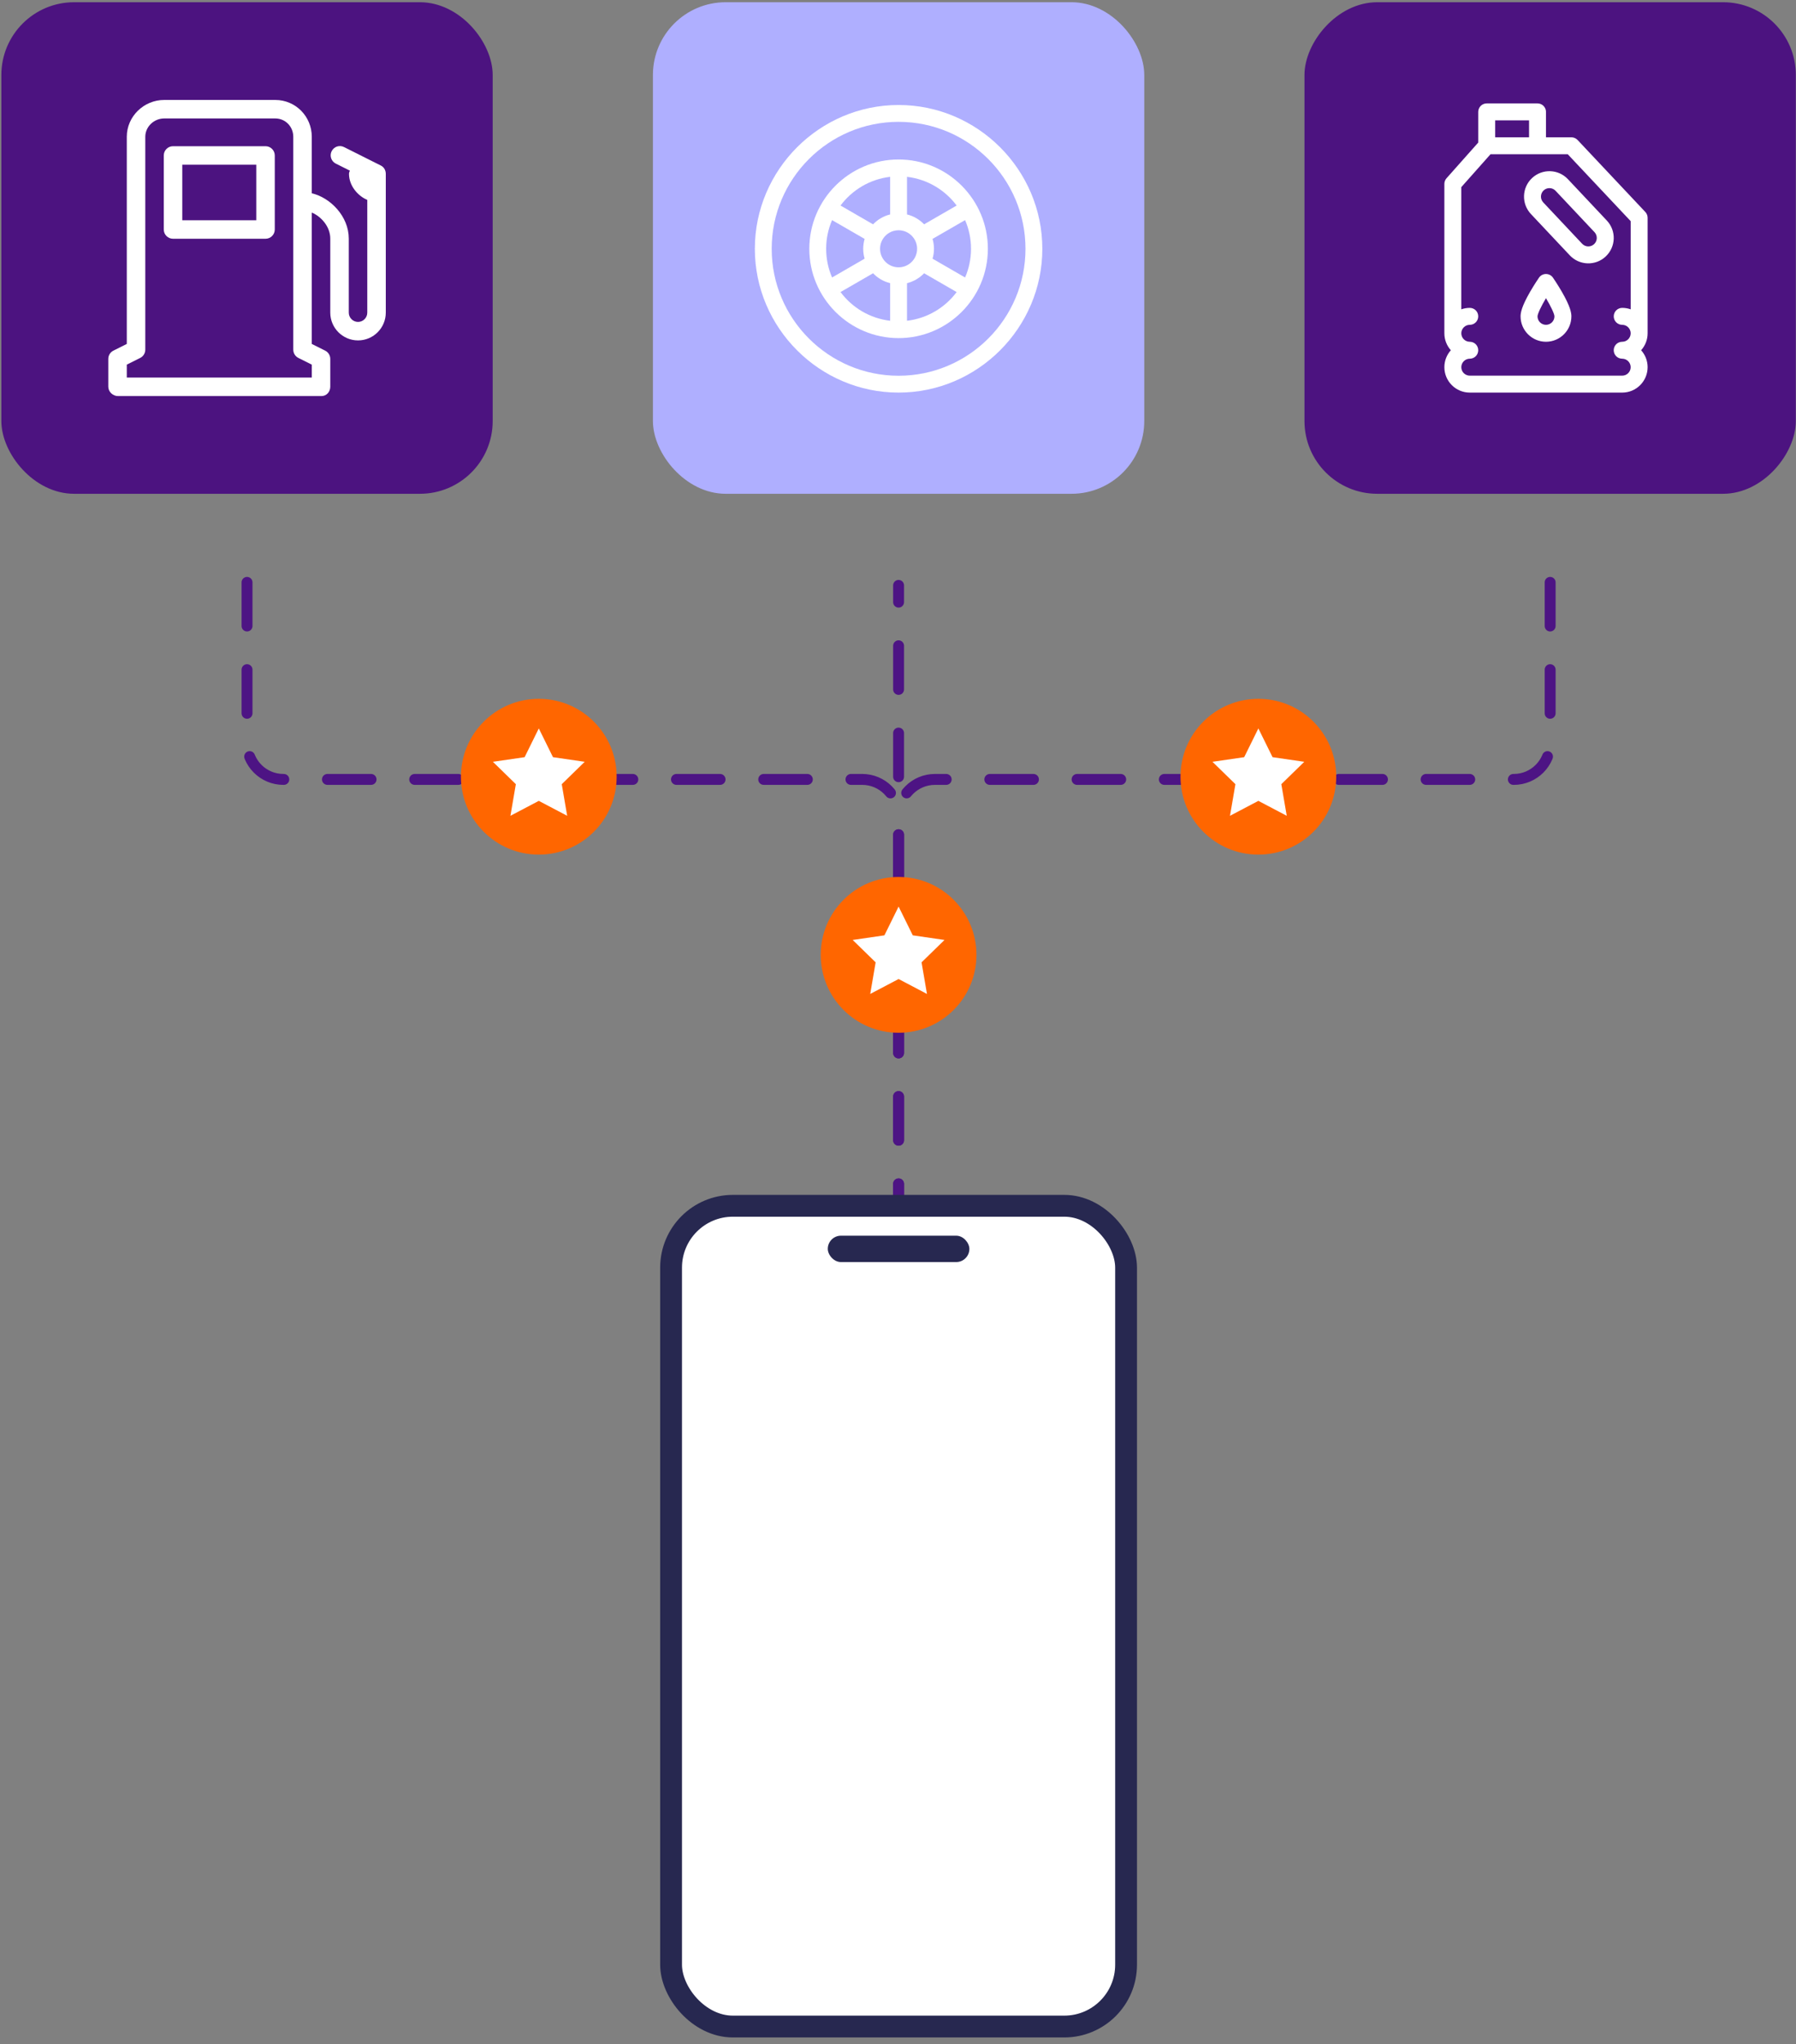
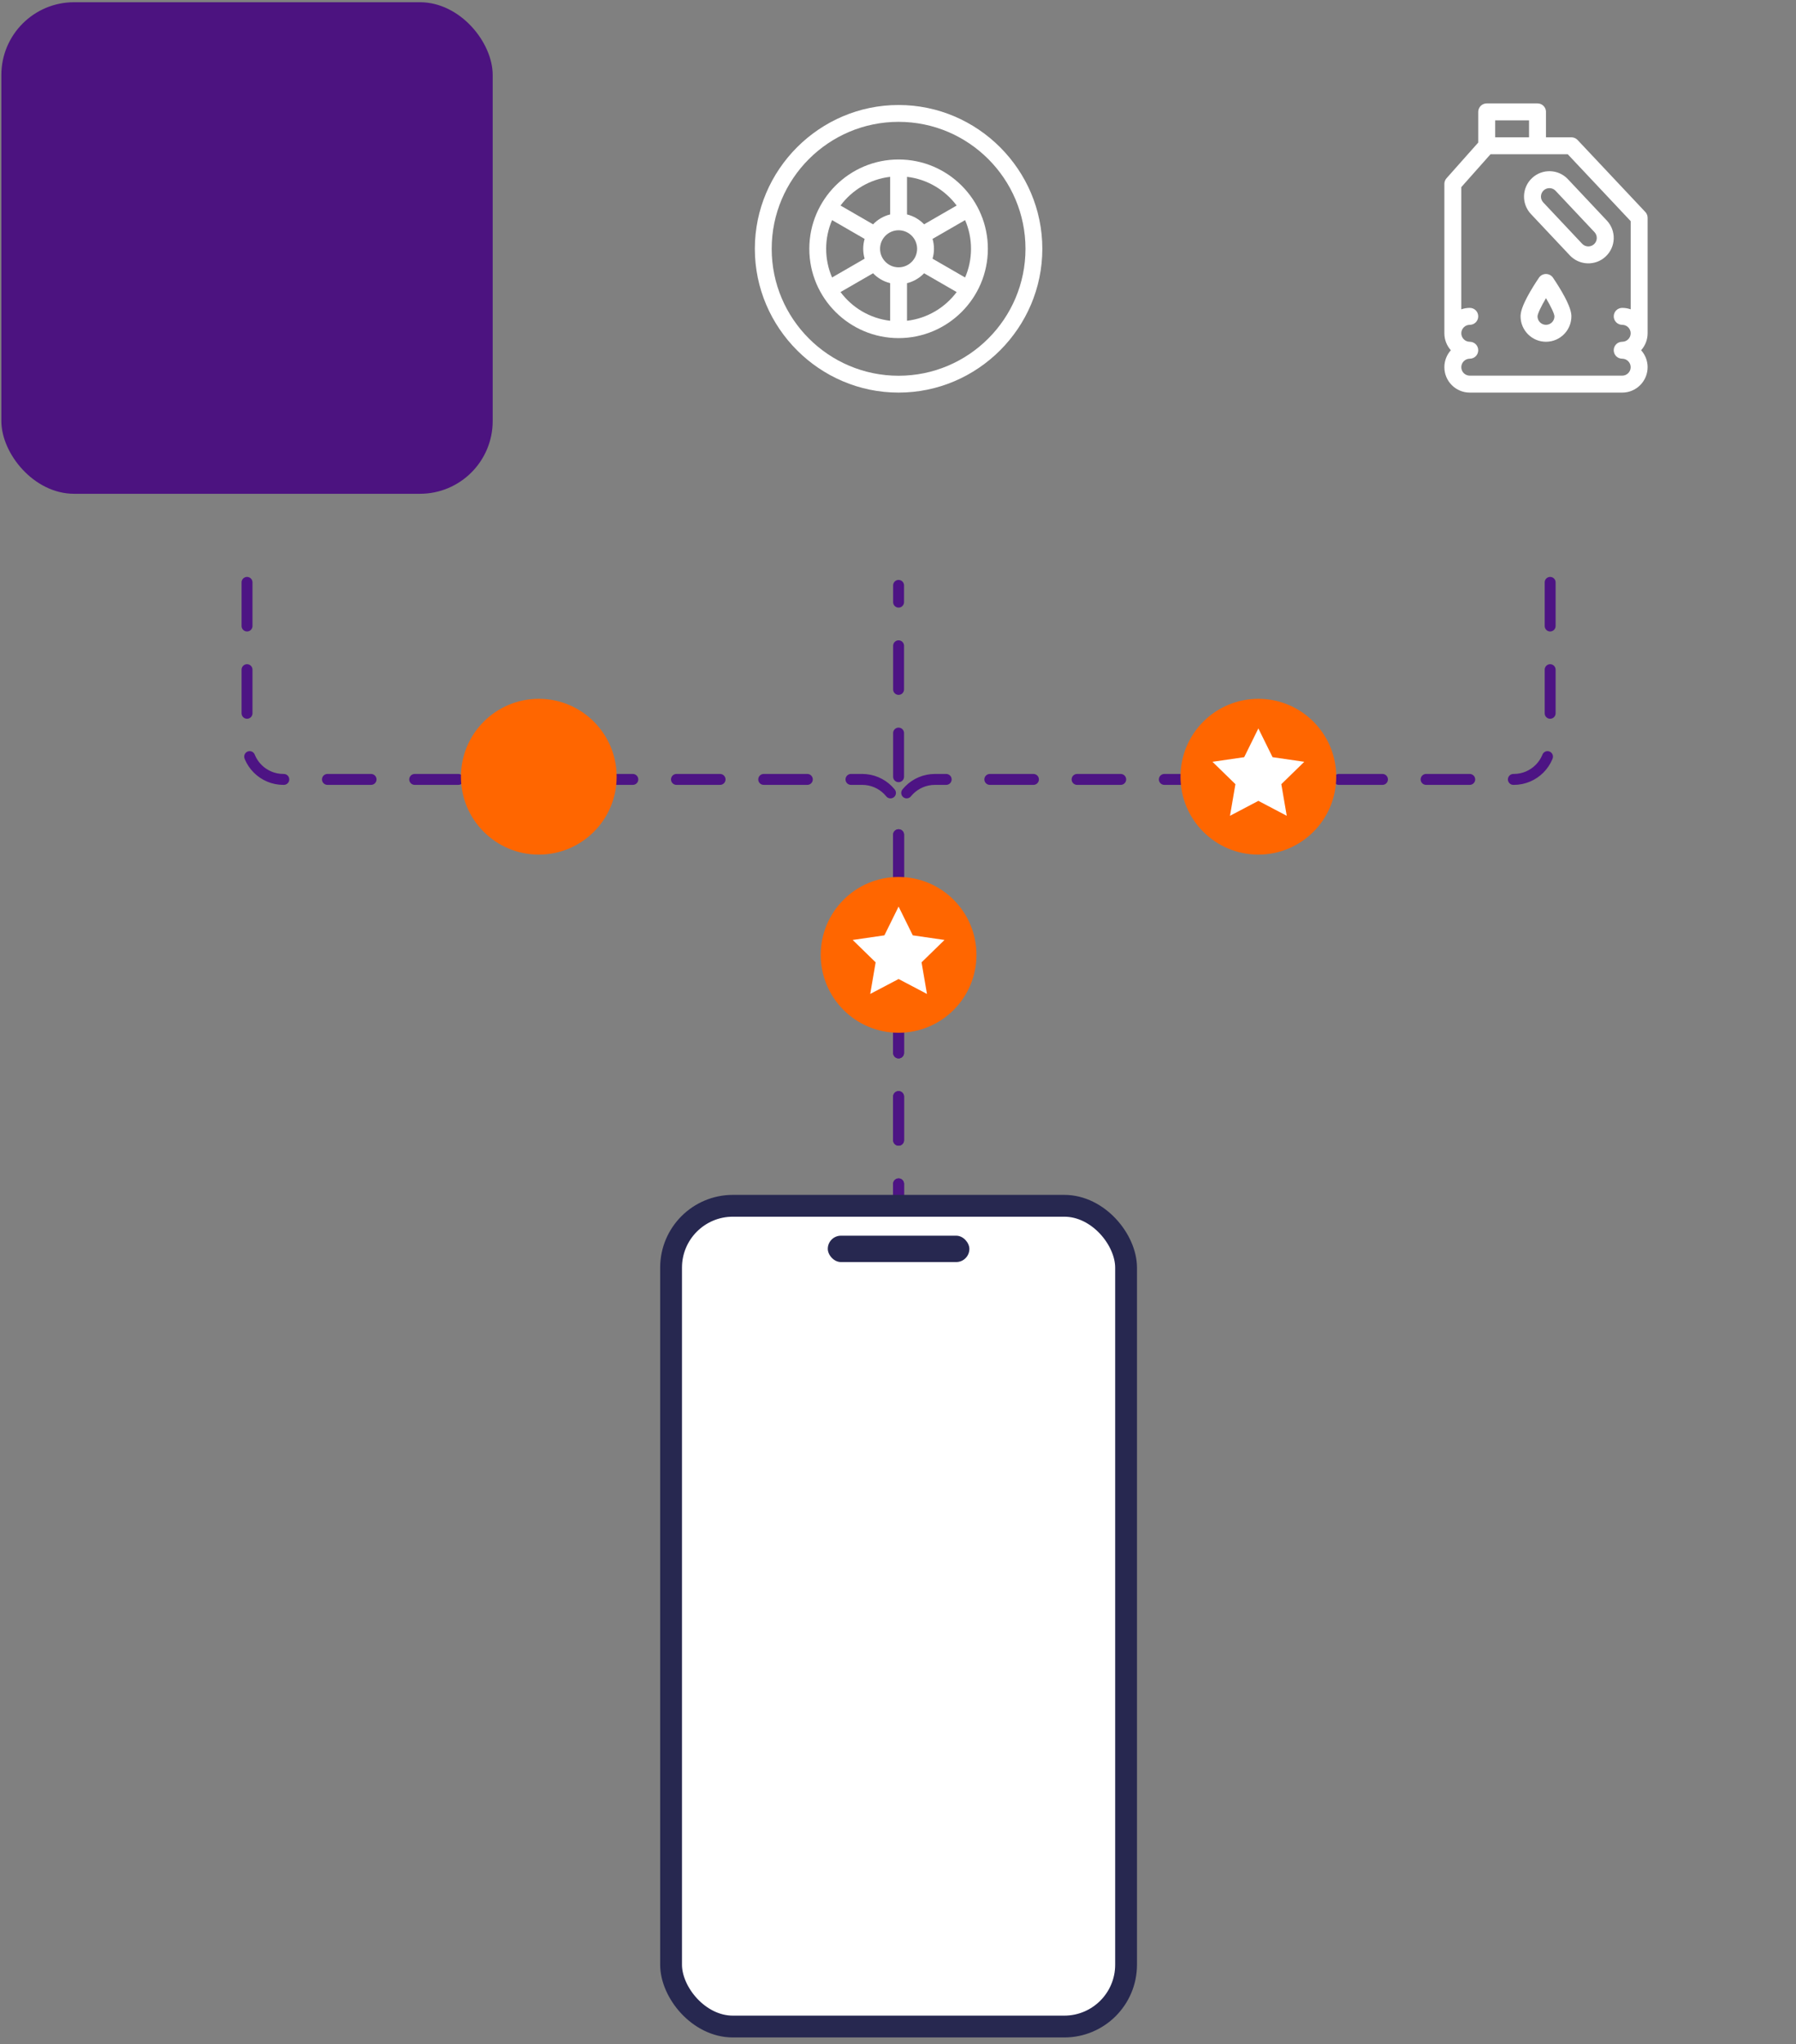
<svg xmlns="http://www.w3.org/2000/svg" width="247" height="281" viewBox="0 0 247 281" fill="none">
  <rect x="0" y="0" width="247" height="281" fill="#808080" stroke="none" />
  <rect x="0.186" y="0.307" width="67.573" height="67.573" rx="10" fill="#4C1380" />
-   <rect x="89.795" y="0.307" width="67.573" height="67.573" rx="10" fill="#AFAFFF" />
-   <rect width="67.573" height="67.573" rx="10" transform="matrix(-1 0 0 1 246.975 0.307)" fill="#4C1380" />
  <path d="M33.973 80.057V102.146C33.973 104.908 36.211 107.146 38.973 107.146H118.58C121.341 107.146 123.58 109.385 123.58 112.146V174.521" stroke="#4D1484" stroke-width="1.5" stroke-linecap="round" stroke-dasharray="6 6" />
  <path d="M213.188 80.057V102.146C213.188 104.908 210.949 107.146 208.188 107.146H128.58C125.819 107.146 123.58 109.385 123.58 112.146V174.521" stroke="#4D1484" stroke-width="1.5" stroke-linecap="round" stroke-dasharray="6 6" />
  <path d="M123.58 106.775V80.473" stroke="#4D1484" stroke-width="1.5" stroke-linecap="round" stroke-dasharray="6 6" />
  <rect x="92.291" y="165.759" width="62.576" height="112.829" rx="8.5" fill="white" stroke="#272850" stroke-width="3" />
  <rect x="113.844" y="169.869" width="19.472" height="3.626" rx="1.813" fill="#272850" />
-   <path d="M37.789 21.372C37.789 20.67 37.219 20.1 36.517 20.1H23.796C23.093 20.1 22.523 20.67 22.523 21.372V31.549C22.523 32.252 23.093 32.821 23.796 32.821H36.517C37.219 32.821 37.789 32.252 37.789 31.549V21.372ZM35.244 30.277H25.068V22.645H35.244V30.277Z" fill="white" />
-   <path d="M52.383 22.76L47.309 20.216C46.68 19.9 45.925 20.157 45.61 20.785C45.296 21.413 45.554 22.177 46.183 22.492L48.115 23.457C48.063 23.595 47.996 23.741 47.996 23.898C47.996 25.554 49.239 26.953 50.511 27.48V42.979C50.511 43.681 49.94 44.252 49.239 44.252C48.538 44.252 47.967 43.681 47.967 42.979V32.803C47.967 29.731 45.423 27.162 42.879 26.571V18.809C42.879 16.004 40.657 13.74 37.851 13.74H22.586C19.78 13.74 17.437 16.004 17.437 18.809V47.281L15.596 48.202C15.165 48.417 14.893 48.858 14.893 49.34V53.156C14.893 53.859 15.523 54.447 16.225 54.447H44.212C44.914 54.447 45.423 53.859 45.423 53.156V49.34C45.423 48.858 45.151 48.417 44.72 48.202L42.879 47.281V29.221C44.151 29.747 45.423 31.146 45.423 32.803V42.979C45.423 45.084 47.135 46.796 49.239 46.796C51.344 46.796 53.056 45.084 53.056 42.979V23.898C53.056 23.416 52.814 22.976 52.383 22.76ZM42.879 51.903H17.437V50.126L19.278 49.206C19.709 48.99 19.981 48.55 19.981 48.068V18.809C19.981 17.406 21.183 16.284 22.586 16.284H37.851C39.254 16.284 40.334 17.406 40.334 18.809V48.068C40.334 48.55 40.607 48.99 41.038 49.206L42.879 50.126V51.903Z" fill="white" />
  <path d="M123.581 14.434C112.712 14.434 103.812 23.335 103.812 34.202C103.812 45.071 112.714 53.97 123.581 53.97C134.45 53.97 143.349 45.069 143.349 34.202C143.349 23.333 134.448 14.434 123.581 14.434ZM123.581 51.654C113.958 51.654 106.129 43.825 106.129 34.202C106.129 24.579 113.958 16.75 123.581 16.75C133.204 16.75 141.033 24.579 141.033 34.202C141.033 43.825 133.204 51.654 123.581 51.654Z" fill="white" />
  <path d="M123.581 21.924C116.802 21.924 111.303 27.441 111.303 34.202C111.303 40.996 116.838 46.48 123.581 46.48C130.325 46.48 135.859 40.994 135.859 34.202C135.859 27.446 130.364 21.924 123.581 21.924ZM123.581 36.75C122.176 36.75 121.032 35.607 121.032 34.202C121.032 32.797 122.176 31.654 123.581 31.654C124.986 31.654 126.129 32.797 126.129 34.202C126.129 35.607 124.986 36.75 123.581 36.75ZM113.619 34.202C113.619 32.802 113.91 31.469 114.434 30.259L118.91 32.843C118.785 33.275 118.716 33.73 118.716 34.202C118.716 34.674 118.785 35.129 118.91 35.561L114.434 38.145C113.91 36.936 113.619 35.602 113.619 34.202ZM128.251 32.843L132.727 30.259C133.251 31.469 133.542 32.802 133.542 34.202C133.542 35.602 133.251 36.936 132.727 38.145L128.251 35.561C128.377 35.129 128.446 34.674 128.446 34.202C128.446 33.73 128.377 33.275 128.251 32.843ZM131.566 28.254L127.09 30.838C126.461 30.182 125.65 29.701 124.739 29.478V24.309C127.527 24.633 129.967 26.112 131.566 28.254ZM122.422 24.309V29.478C121.511 29.701 120.701 30.182 120.071 30.838L115.595 28.254C117.195 26.112 119.635 24.633 122.422 24.309ZM115.595 40.15L120.071 37.566C120.701 38.222 121.511 38.703 122.422 38.926V44.096C119.635 43.771 117.195 42.292 115.595 40.15ZM124.739 44.096V38.926C125.65 38.703 126.461 38.222 127.09 37.566L131.566 40.15C129.967 42.292 127.527 43.771 124.739 44.096Z" fill="white" />
  <path d="M215.633 24.633C214.319 23.233 212.108 23.154 210.693 24.484C209.288 25.807 209.221 28.017 210.545 29.423L215.894 35.106C217.196 36.489 219.409 36.597 220.833 35.255C222.239 33.931 222.306 31.722 220.982 30.316L215.633 24.633ZM219.236 33.559C218.774 33.995 218.037 33.984 217.59 33.51L212.241 27.826C211.797 27.355 211.825 26.618 212.289 26.18C212.758 25.74 213.495 25.759 213.936 26.229L219.286 31.913C219.727 32.381 219.705 33.117 219.236 33.559Z" fill="white" />
  <path d="M226.276 29.141L216.959 19.241C216.739 19.008 216.432 18.875 216.111 18.875H212.617V15.381C212.617 14.738 212.095 14.216 211.452 14.216H204.464C203.821 14.216 203.299 14.738 203.299 15.381V19.597L198.935 24.507C198.745 24.72 198.641 24.995 198.641 25.281V45.818C198.641 46.712 198.978 47.529 199.532 48.147C198.978 48.766 198.641 49.583 198.641 50.477C198.641 52.403 200.208 53.971 202.135 53.971H223.099C225.026 53.971 226.593 52.403 226.593 50.477C226.593 49.582 226.255 48.766 225.7 48.147C226.255 47.529 226.593 46.712 226.593 45.818V29.939C226.593 29.643 226.48 29.357 226.276 29.141ZM205.629 16.546H210.287V18.875H205.629V16.546ZM223.099 51.641H202.135C201.492 51.641 200.97 51.119 200.97 50.477C200.97 49.834 201.492 49.312 202.135 49.312C202.778 49.312 203.299 48.791 203.299 48.147C203.299 47.504 202.778 46.983 202.135 46.983C201.492 46.983 200.97 46.46 200.97 45.818C200.97 45.176 201.492 44.653 202.135 44.653C202.778 44.653 203.299 44.132 203.299 43.489C203.299 42.845 202.778 42.324 202.135 42.324C201.726 42.324 201.335 42.395 200.97 42.524V25.724L204.987 21.204H215.608L224.264 30.401V42.524C223.899 42.395 223.507 42.324 223.099 42.324C222.456 42.324 221.934 42.845 221.934 43.489C221.934 44.132 222.456 44.653 223.099 44.653C223.741 44.653 224.264 45.176 224.264 45.818C224.264 46.46 223.741 46.983 223.099 46.983C222.938 46.983 222.785 47.015 222.646 47.074C222.228 47.251 221.934 47.665 221.934 48.147C221.934 48.63 222.228 49.044 222.646 49.221C222.785 49.279 222.938 49.312 223.099 49.312C223.741 49.312 224.264 49.834 224.264 50.477C224.264 51.119 223.741 51.641 223.099 51.641Z" fill="white" />
  <path d="M213.573 38.167C213.356 37.853 212.998 37.665 212.615 37.665C212.232 37.665 211.874 37.853 211.657 38.167C211.632 38.203 211.041 39.06 210.443 40.092C209.258 42.135 209.121 43.008 209.121 43.488C209.121 45.415 210.689 46.982 212.615 46.982C214.542 46.982 216.109 45.415 216.109 43.488C216.109 43.008 215.972 42.135 214.787 40.092C214.189 39.06 213.598 38.203 213.573 38.167ZM212.615 44.653C211.973 44.653 211.45 44.13 211.45 43.489C211.46 43.133 211.944 42.118 212.615 40.988C213.286 42.117 213.77 43.132 213.78 43.489C213.779 44.131 213.257 44.653 212.615 44.653Z" fill="white" />
  <circle cx="173.06" cy="106.775" r="10.708" fill="#FF6600" />
  <path d="M173.061 100.136L175.012 104.09L179.374 104.723L176.217 107.801L176.963 112.146L173.061 110.094L169.158 112.146L169.904 107.801L166.747 104.723L171.109 104.09L173.061 100.136Z" fill="white" />
  <circle cx="123.581" cy="131.266" r="10.708" fill="#FF6600" />
  <path d="M123.582 124.627L125.533 128.581L129.896 129.215L126.739 132.292L127.484 136.637L123.582 134.585L119.68 136.637L120.425 132.292L117.268 129.215L121.631 128.581L123.582 124.627Z" fill="white" />
  <circle cx="74.099" cy="106.775" r="10.708" fill="#FF6600" />
-   <path d="M74.1 100.136L76.051 104.09L80.413 104.723L77.257 107.801L78.002 112.146L74.1 110.094L70.198 112.146L70.943 107.801L67.786 104.723L72.149 104.09L74.1 100.136Z" fill="white" />
</svg>